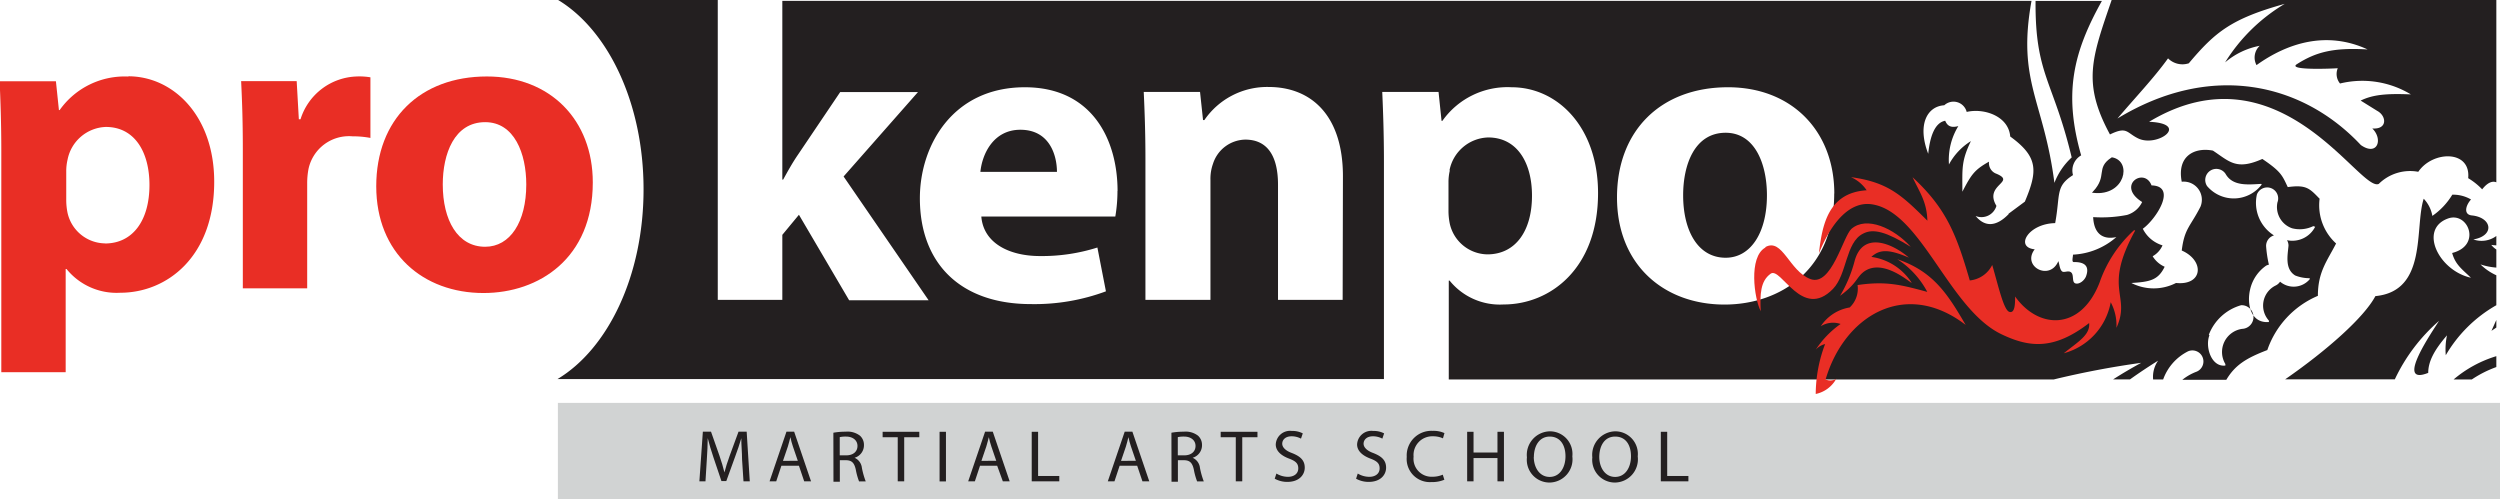
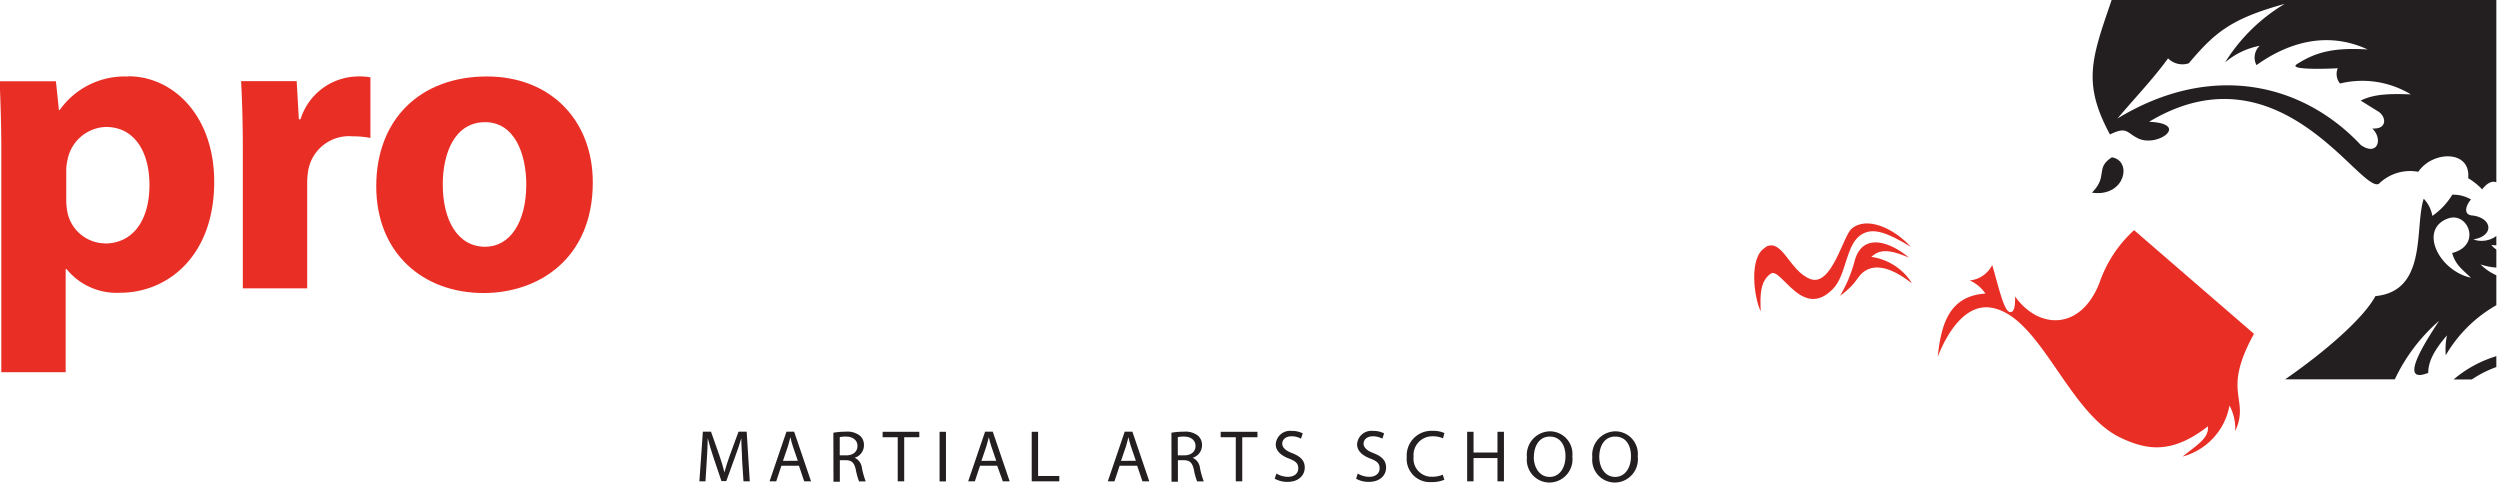
<svg xmlns="http://www.w3.org/2000/svg" id="Layer_1" data-name="Layer 1" viewBox="0 0 266.45 53.22">
  <defs>
    <style>.cls-1,.cls-6{fill:none;}.cls-2{clip-path:url(#clip-path);}.cls-3{fill:#e92e25;}.cls-4{fill:#d1d3d3;}.cls-5{fill:#231f20;}.cls-6{stroke:#231f20;stroke-miterlimit:2.61;stroke-width:0.18px;}</style>
    <clipPath id="clip-path" transform="translate(-12.72 -13.47)">
      <rect class="cls-1" x="12.72" y="13.47" width="266.45" height="53.22" />
    </clipPath>
  </defs>
  <title>prokenpo</title>
  <g class="cls-2">
    <path class="cls-3" d="M23.92,39.41a4.15,4.15,0,0,1-4-3.25,6.85,6.85,0,0,1-.14-1.45v-3a5.33,5.33,0,0,1,.14-1.22A4.31,4.31,0,0,1,24,27c3.07,0,4.65,2.67,4.65,6.19,0,3.75-1.76,6.23-4.74,6.23m2.53-17.79a8.48,8.48,0,0,0-7.36,3.57H19l-.32-3.07h-6c.09,2,.18,4.52.18,7.41V53.14h6.86v-11h.09a6.86,6.86,0,0,0,5.74,2.53c4.92,0,10-3.79,10-11.83,0-7-4.34-11.24-9.17-11.24" transform="translate(-12.72 -13.47)" />
    <path class="cls-3" d="M38.6,29.39c0-3.25-.09-5.37-.18-7.27h5.92l.23,4.06h.18a6.49,6.49,0,0,1,6-4.56,7.09,7.09,0,0,1,1.45.09v6.46A9.82,9.82,0,0,0,50.3,28a4.41,4.41,0,0,0-4.7,3.48A8.11,8.11,0,0,0,45.46,33V44.2H38.6Z" transform="translate(-12.72 -13.47)" />
    <path class="cls-3" d="M64.43,39.77c-2.94,0-4.52-2.84-4.52-6.64,0-3.25,1.22-6.64,4.52-6.64,3.11,0,4.38,3.34,4.38,6.64,0,4-1.72,6.64-4.38,6.64m.18-18.15c-7.09,0-11.79,4.56-11.79,11.7s5,11.38,11.43,11.38c5.92,0,11.65-3.7,11.65-11.79,0-6.64-4.52-11.29-11.29-11.29" transform="translate(-12.72 -13.47)" />
  </g>
-   <rect class="cls-4" x="59.46" y="42.94" width="206.99" height="10.28" />
  <g class="cls-2">
    <path class="cls-5" d="M91.81,62.45c0-.74-.09-1.62-.08-2.28h0c-.18.62-.4,1.28-.67,2l-.93,2.57h-.52l-.85-2.52c-.25-.75-.46-1.43-.61-2.06h0c0,.66-.05,1.55-.1,2.34l-.14,2.27h-.65l.37-5.29h.87l.9,2.56c.22.65.4,1.23.53,1.78h0c.13-.53.32-1.11.56-1.78l.94-2.56h.87l.33,5.29h-.67Z" transform="translate(-12.72 -13.47)" />
    <path class="cls-5" d="M97.75,62.58l-.52-1.52c-.12-.35-.2-.66-.27-1h0c-.08.31-.16.64-.27,1l-.52,1.53ZM96,63.11l-.55,1.66h-.71l1.8-5.29h.82l1.8,5.29h-.73l-.56-1.66Z" transform="translate(-12.72 -13.47)" />
    <path class="cls-5" d="M102.22,62h.7c.73,0,1.19-.4,1.19-1s-.49-1-1.22-1a2.82,2.82,0,0,0-.67.06Zm-.68-2.41a7.12,7.12,0,0,1,1.31-.11,2.16,2.16,0,0,1,1.53.43,1.31,1.31,0,0,1,.42,1,1.39,1.39,0,0,1-1,1.35v0a1.32,1.32,0,0,1,.78,1.07,8.42,8.42,0,0,0,.41,1.45h-.71a6.84,6.84,0,0,1-.35-1.26c-.16-.73-.44-1-1.06-1h-.64v2.29h-.68Z" transform="translate(-12.72 -13.47)" />
  </g>
  <polygon class="cls-5" points="95.68 46.6 94.07 46.6 94.07 46.02 97.98 46.02 97.98 46.6 96.37 46.6 96.37 51.3 95.68 51.3 95.68 46.6" />
  <rect class="cls-5" x="100.14" y="46.02" width="0.68" height="5.29" />
  <g class="cls-2">
    <path class="cls-5" d="M118.9,62.58l-.52-1.52c-.12-.35-.2-.66-.27-1h0c-.08.31-.16.64-.27,1l-.52,1.53Zm-1.73.53-.55,1.66h-.71l1.8-5.29h.82l1.8,5.29h-.73L119,63.11Z" transform="translate(-12.72 -13.47)" />
  </g>
  <polygon class="cls-5" points="109.96 46.02 110.64 46.02 110.64 50.73 112.9 50.73 112.9 51.3 109.96 51.3 109.96 46.02" />
  <g class="cls-2">
    <path class="cls-5" d="M133.78,62.58l-.52-1.52c-.12-.35-.2-.66-.27-1h0c-.08.31-.16.64-.27,1l-.52,1.53Zm-1.73.53-.55,1.66h-.71l1.8-5.29h.82l1.8,5.29h-.73l-.56-1.66Z" transform="translate(-12.72 -13.47)" />
    <path class="cls-5" d="M138.25,62h.7c.73,0,1.19-.4,1.19-1s-.49-1-1.22-1a2.82,2.82,0,0,0-.67.06Zm-.68-2.41a7.12,7.12,0,0,1,1.31-.11,2.16,2.16,0,0,1,1.53.43,1.32,1.32,0,0,1,.42,1,1.39,1.39,0,0,1-1,1.35v0a1.32,1.32,0,0,1,.78,1.07,8.42,8.42,0,0,0,.41,1.45h-.71a6.82,6.82,0,0,1-.35-1.26c-.16-.73-.44-1-1.06-1h-.64v2.29h-.68Z" transform="translate(-12.72 -13.47)" />
  </g>
  <polygon class="cls-5" points="131.71 46.6 130.1 46.6 130.1 46.02 134.02 46.02 134.02 46.6 132.4 46.6 132.4 51.3 131.71 51.3 131.71 46.6" />
  <g class="cls-2">
    <path class="cls-5" d="M148.76,63.94a2.41,2.41,0,0,0,1.22.35c.7,0,1.11-.37,1.11-.9s-.28-.78-1-1.05-1.4-.75-1.4-1.5a1.52,1.52,0,0,1,1.71-1.44,2.4,2.4,0,0,1,1.17.26l-.19.56a2.1,2.1,0,0,0-1-.25c-.72,0-1,.43-1,.79s.32.74,1.05,1c.89.35,1.35.78,1.35,1.55s-.6,1.52-1.85,1.52a2.73,2.73,0,0,1-1.35-.34Z" transform="translate(-12.72 -13.47)" />
    <path class="cls-5" d="M157.43,63.94a2.41,2.41,0,0,0,1.22.35c.7,0,1.11-.37,1.11-.9s-.28-.78-1-1.05-1.4-.75-1.4-1.5a1.52,1.52,0,0,1,1.71-1.44,2.4,2.4,0,0,1,1.17.26l-.19.56a2.1,2.1,0,0,0-1-.25c-.72,0-1,.43-1,.79s.32.74,1.05,1c.89.35,1.35.78,1.35,1.55s-.6,1.52-1.85,1.52a2.73,2.73,0,0,1-1.35-.34Z" transform="translate(-12.72 -13.47)" />
    <path class="cls-5" d="M166.66,64.6a3.39,3.39,0,0,1-1.4.25,2.47,2.47,0,0,1-2.61-2.68,2.63,2.63,0,0,1,2.76-2.78,2.83,2.83,0,0,1,1.26.24l-.16.56a2.48,2.48,0,0,0-1.07-.22,2,2,0,0,0-2.06,2.18,1.92,1.92,0,0,0,2,2.13,2.73,2.73,0,0,0,1.11-.22Z" transform="translate(-12.72 -13.47)" />
  </g>
  <polygon class="cls-5" points="157.05 46.02 157.05 48.23 159.6 48.23 159.6 46.02 160.29 46.02 160.29 51.3 159.6 51.3 159.6 48.82 157.05 48.82 157.05 51.3 156.37 51.3 156.37 46.02 157.05 46.02" />
  <g class="cls-2">
    <path class="cls-5" d="M176.19,62.16c0,1.13.61,2.14,1.69,2.14s1.69-1,1.69-2.2S179,60,177.89,60s-1.69,1-1.69,2.2m4.1-.09a2.48,2.48,0,0,1-2.46,2.79,2.42,2.42,0,0,1-2.38-2.68,2.51,2.51,0,0,1,2.46-2.78,2.41,2.41,0,0,1,2.38,2.67" transform="translate(-12.72 -13.47)" />
    <path class="cls-5" d="M183.17,62.16c0,1.13.61,2.14,1.69,2.14s1.69-1,1.69-2.2S186,60,184.86,60s-1.69,1-1.69,2.2m4.1-.09a2.48,2.48,0,0,1-2.46,2.79,2.42,2.42,0,0,1-2.38-2.68,2.51,2.51,0,0,1,2.46-2.78,2.41,2.41,0,0,1,2.38,2.67" transform="translate(-12.72 -13.47)" />
  </g>
-   <polygon class="cls-5" points="177.01 46.02 177.69 46.02 177.69 50.73 179.95 50.73 179.95 51.3 177.01 51.3 177.01 46.02" />
  <g class="cls-2">
-     <path class="cls-5" d="M278.78,48.37v-.8c-.18.38-.35.76-.52,1.16l.52-.35" transform="translate(-12.72 -13.47)" />
    <path class="cls-5" d="M274.07,40.43c.34,1.25,1.06,1.73,2,2.64-3.43-.75-5.59-5.17-2.45-6.31,2.14-.78,3.64,2.86.46,3.67m0-6.2a7.38,7.38,0,0,1-2.12,2.25,3.53,3.53,0,0,0-.92-1.83c-1,3.08.44,9.84-5.15,10.38-1.2,2.26-5.13,5.76-9.62,8.87h11.69a18.92,18.92,0,0,1,4.71-6.23c-.61,1-4.81,7-1.15,5.54,0-1.2.63-2.42,2-4a7.33,7.33,0,0,0-.13,2.12A14.53,14.53,0,0,1,278.78,46V42.81a5.83,5.83,0,0,1-1.69-1.16,6.94,6.94,0,0,0,1.69.34V40.06a2.22,2.22,0,0,1-.54-.49,4.54,4.54,0,0,0,.54.05v-1a2.64,2.64,0,0,1-2.45.37c2.31-.4,2-2.34-.16-2.56-.87-.08-.71-1-.09-1.7a3.78,3.78,0,0,0-2-.51" transform="translate(-12.72 -13.47)" />
    <path class="cls-5" d="M246,20.22c2.81-3.34,4.54-4.76,10.23-6.34a18.81,18.81,0,0,0-6.36,6.24,8,8,0,0,1,3.69-1.77,1.71,1.71,0,0,0-.34,2.06c3.32-2.38,7.5-3.68,11.84-1.67-3.68-.22-5.53.29-7.54,1.57-1.09.7,4.06.46,4.36.43a1.59,1.59,0,0,0,.24,1.63,10,10,0,0,1,7.55,1.16c-2.49-.1-4,0-5.35.66l1.77,1.1c1,.54,1.11,2-.53,1.87,1.18,1.16.54,3-1.22,1.77-6.16-6.57-15.89-8.94-25.94-2.83,1.89-2.23,3.89-4.32,5.39-6.41a2.17,2.17,0,0,0,2.2.53m-8.39,7.58c1.83-.89,1.75-.19,3,.42,2.06,1,5.6-1.58,1.17-1.77,13.91-8.35,22.46,7.57,24.48,6.62a4.75,4.75,0,0,1,4.21-1.29c1.52-2.25,5.61-2.36,5.32.68a7.2,7.2,0,0,1,1.49,1.19c.57-.73,1.09-.92,1.51-.75V13.47h-41c-2.12,6.19-3.15,8.84-.18,14.33" transform="translate(-12.72 -13.47)" />
    <path class="cls-5" d="M274.24,53.91h1.93a11.93,11.93,0,0,1,2.61-1.32V51.43a12.7,12.7,0,0,0-4.55,2.48" transform="translate(-12.72 -13.47)" />
-     <path class="cls-5" d="M167.24,31.65a5.33,5.33,0,0,0-.14,1.22v3a6.86,6.86,0,0,0,.14,1.45,4.17,4.17,0,0,0,4,3.26c3,0,4.76-2.49,4.76-6.25,0-3.53-1.59-6.21-4.67-6.21a4.33,4.33,0,0,0-4.12,3.49m-50,.18h8.16c0-1.68-.73-4.49-3.9-4.49-2.9,0-4.08,2.63-4.26,4.49m83.83,2.49c0-3.31-1.27-6.66-4.4-6.66-3.31,0-4.53,3.4-4.53,6.66,0,3.81,1.59,6.66,4.53,6.66,2.67,0,4.4-2.67,4.4-6.66m58.43,3.36a2.73,2.73,0,0,1-3,1.43,1.16,1.16,0,0,1,.16.58c-.1,1.07-.4,2.49.71,3.18a4.11,4.11,0,0,0,1.55.29l0,.11a2.24,2.24,0,0,1-3.16.26,1.17,1.17,0,0,1-.45.4,2.38,2.38,0,0,0-.74,3.75l0,.15c-1.93.16-2.38-1.89-2-3.48a4.23,4.23,0,0,1,1.71-2.53,1.17,1.17,0,0,1,.29-.1,12.44,12.44,0,0,1-.3-2,1.17,1.17,0,0,1,.84-1.12,4.29,4.29,0,0,1-.59-.45,4.09,4.09,0,0,1-1.23-3.91,1.17,1.17,0,1,1,2.19.84,2.4,2.4,0,0,0,1.56,2.76,3.28,3.28,0,0,0,2.26-.23Zm-5.7-4.5a3.73,3.73,0,0,1-5.82.16A1.17,1.17,0,1,1,249.92,32c.77,1.37,2.47,1.13,3.81,1.07Zm-5.63,16A5.21,5.21,0,0,1,251.58,46a1.26,1.26,0,0,1,.11,2.52l0,0a2.49,2.49,0,0,0-1.79,3.75l0,.16c-1.5.19-2.18-2-1.7-3.22m-21.4-12.92c-1.37,1.41-2.57,1.35-3.52.2a1.66,1.66,0,0,0,2.22-1.08c-1.4-2.31,2.29-2.52-.12-3.47a1.21,1.21,0,0,1-.67-1.24c-1.58.88-1.9,1.4-2.84,3.2,0-2.47-.13-3.24.91-5.39A6.58,6.58,0,0,0,220.44,31a6.87,6.87,0,0,1,1-4.09c-.62.16-1.12.12-1.4-.57-1.14.21-1.63,1.75-1.81,3.52-1.19-3.09-.12-5.06,1.71-5.17a1.45,1.45,0,0,1,2.39.71c1.83-.43,4.46.43,4.64,2.62,3,2.18,2.94,3.67,1.56,6.94l-1.74,1.29M208.21,34.1c0,8.11-5.75,11.83-11.69,11.83-6.48,0-11.46-4.26-11.46-11.42s4.71-11.74,11.83-11.74c6.8,0,11.33,4.67,11.33,11.33M155.82,45.43h-6.89V33.15c0-2.86-1-4.8-3.49-4.8A3.68,3.68,0,0,0,142,30.93a4.73,4.73,0,0,0-.27,1.72V45.43H134.8V30.34c0-2.76-.09-5.12-.18-7.07h6l.32,3h.14a8.11,8.11,0,0,1,6.84-3.53c4.53,0,7.93,3,7.93,9.52Zm-24-11.6a16.37,16.37,0,0,1-.23,2.72H117.31c.23,2.85,3,4.21,6.25,4.21a19.52,19.52,0,0,0,6.12-.91l.91,4.67a21.87,21.87,0,0,1-8,1.36c-7.52,0-11.83-4.35-11.83-11.28,0-5.62,3.49-11.83,11.19-11.83,7.16,0,9.88,5.57,9.88,11.06m128.13.84c-1.09-1.13-1.43-1.53-3.41-1.26-.59-1.25-.71-1.65-2.71-3-2.79,1.25-3.52.26-5.27-.89-2-.38-3.85.61-3.32,3.32a1.93,1.93,0,0,1,2,2.65c-1.09,2.15-1.71,2.31-2,4.68,2.46,1.08,2.27,3.75-.61,3.46a5.21,5.21,0,0,1-4.76,0c2-.12,2.86-.31,3.55-1.73a2.82,2.82,0,0,1-1.28-1.12,2.43,2.43,0,0,0,1.05-1.16,3.47,3.47,0,0,1-2.1-1.77c1.4-1,3.71-4.55.93-4.62-.75-2-3.82,0-1,1.77a2.6,2.6,0,0,1-1.62,1.38,14.08,14.08,0,0,1-3.6.23c.07,1.63.9,2.46,2.47,2.13a7.55,7.55,0,0,1-4.62,1.87c0,.26-.17.8.09.79.45,0,1.84,0,1.31,1.49-.15.43-.68.9-1.12.79s-.15-.89-.47-1.17-.77.09-1-.14-.25-.72-.37-1.07c-.92,2.17-3.93.56-2.52-1.26-2.15-.21-.69-2.74,2.18-2.79.57-3.09,0-3.9,1.9-5.12a1.85,1.85,0,0,1,.87-2.1c-1.9-6.64-.84-11,2.21-16.46h-7.07c-.06,7.88,1.88,8.44,3.85,16.68a7.16,7.16,0,0,0-1.84,2.71c-1.13-8.8-4-10.77-2.44-19.4H96.1V32.61h.09c.5-.91,1-1.81,1.59-2.67l4.49-6.66h8.29l-7.93,9,9.06,13.19h-8.47l-5.35-9.11L96.1,38.5v6.93H89.22v-32H72.14c5.37,3.2,9.17,11,9.17,20.22s-3.8,17-9.17,20.22h88.08V30.7c0-2.9-.09-5.39-.18-7.43h6l.32,3.08h.09a8.5,8.5,0,0,1,7.39-3.58c4.85,0,9.2,4.21,9.2,11.28,0,8.07-5.12,11.87-10.06,11.87a6.88,6.88,0,0,1-5.76-2.54h-.09V53.91h64.49a93.83,93.83,0,0,1,9.31-1.77q-1.58.86-3,1.77h1.8c.95-.68,1.95-1.35,3-2a3,3,0,0,0-.53,2h1.07a5.38,5.38,0,0,1,2.66-3,1.17,1.17,0,0,1,.91,2.17,5.6,5.6,0,0,0-1.53.87H250c.93-1.56,2.09-2.3,4.37-3.17A9.7,9.7,0,0,1,259.76,45c0-2.58,1-3.73,1.94-5.58a5.5,5.5,0,0,1-1.76-4.74" transform="translate(-12.72 -13.47)" />
-     <path class="cls-3" d="M240.17,38a13.52,13.52,0,0,0-3.68,5.59c-2,5.15-6.5,5-9,1.48,0,.71,0,1.82-.61,1.64s-1.18-2.79-1.83-5a3,3,0,0,1-2.39,1.65c-1.41-4.85-2.47-7.65-6.1-11,.8,1.68,1.52,2.65,1.58,4.63-2.77-2.76-4.22-4.1-8.14-4.64a4,4,0,0,1,1.67,1.4c-4.15.25-4.75,3.8-5.09,6.72,1.4-3.46,3.36-5.54,5.61-5.23,5.3.74,8.23,11.2,13.88,13.87,3,1.43,5.6,1.65,9.31-1.21.13,1.27-1.19,2-2.7,3.22a6.91,6.91,0,0,0,5-5.44,5.22,5.22,0,0,1,.61,2.73c1.61-3.53-1.51-4,2-10.37" transform="translate(-12.72 -13.47)" />
-     <path class="cls-3" d="M208.44,53.85a1.33,1.33,0,0,1-1.15.07c2-6.82,8.52-10.75,14.93-5.82-1.9-3.26-3.43-5.7-7.28-7a9.33,9.33,0,0,1,3.19,3.48c-2.74-.74-4.37-1.18-7.43-.73a2.75,2.75,0,0,1-.84,2.39,4.56,4.56,0,0,0-3.08,2,2.47,2.47,0,0,1,2.11-.24,10.12,10.12,0,0,0-2.65,2.74,2,2,0,0,1,1-.6,15.11,15.11,0,0,0-1,5.32,3.25,3.25,0,0,0,2.21-1.66" transform="translate(-12.72 -13.47)" />
+     <path class="cls-3" d="M240.17,38a13.52,13.52,0,0,0-3.68,5.59c-2,5.15-6.5,5-9,1.48,0,.71,0,1.82-.61,1.64s-1.18-2.79-1.83-5a3,3,0,0,1-2.39,1.65a4,4,0,0,1,1.67,1.4c-4.15.25-4.75,3.8-5.09,6.72,1.4-3.46,3.36-5.54,5.61-5.23,5.3.74,8.23,11.2,13.88,13.87,3,1.43,5.6,1.65,9.31-1.21.13,1.27-1.19,2-2.7,3.22a6.91,6.91,0,0,0,5-5.44,5.22,5.22,0,0,1,.61,2.73c1.61-3.53-1.51-4,2-10.37" transform="translate(-12.72 -13.47)" />
    <path class="cls-3" d="M200.88,39.8c1.82-1,2.53,2.56,4.79,3.41s3.49-4.58,4.38-5.35c1.61-1.4,4.54-.06,6.32,1.92-2.57-1.59-4-2-5.1-1.4-1.86.94-1.68,4.32-3.19,5.88-3.29,3.39-5.54-2.4-6.64-1.62s-1.15,2.2-1.06,4c-.69-1.31-1.33-5.79.5-6.79" transform="translate(-12.72 -13.47)" />
    <path class="cls-3" d="M216.45,43.58a6.12,6.12,0,0,0-4.28-2.73c.86-.8,1.85-.85,4,.08-1.72-1.5-4.92-2.9-5.79.38A14.26,14.26,0,0,1,208.83,45c1.88-1.38,1.73-2,2.61-2.62,1.93-1.31,4.6,1,5,1.23" transform="translate(-12.72 -13.47)" />
    <path class="cls-5" d="M235.87,33.94c1.6-1.74.26-2.51,1.95-3.61,2,.36,1.31,3.94-1.95,3.61" transform="translate(-12.72 -13.47)" />
    <path class="cls-6" d="M235.87,33.94c1.6-1.74.26-2.51,1.95-3.61C239.85,30.69,239.13,34.28,235.87,33.94Z" transform="translate(-12.72 -13.47)" />
  </g>
</svg>